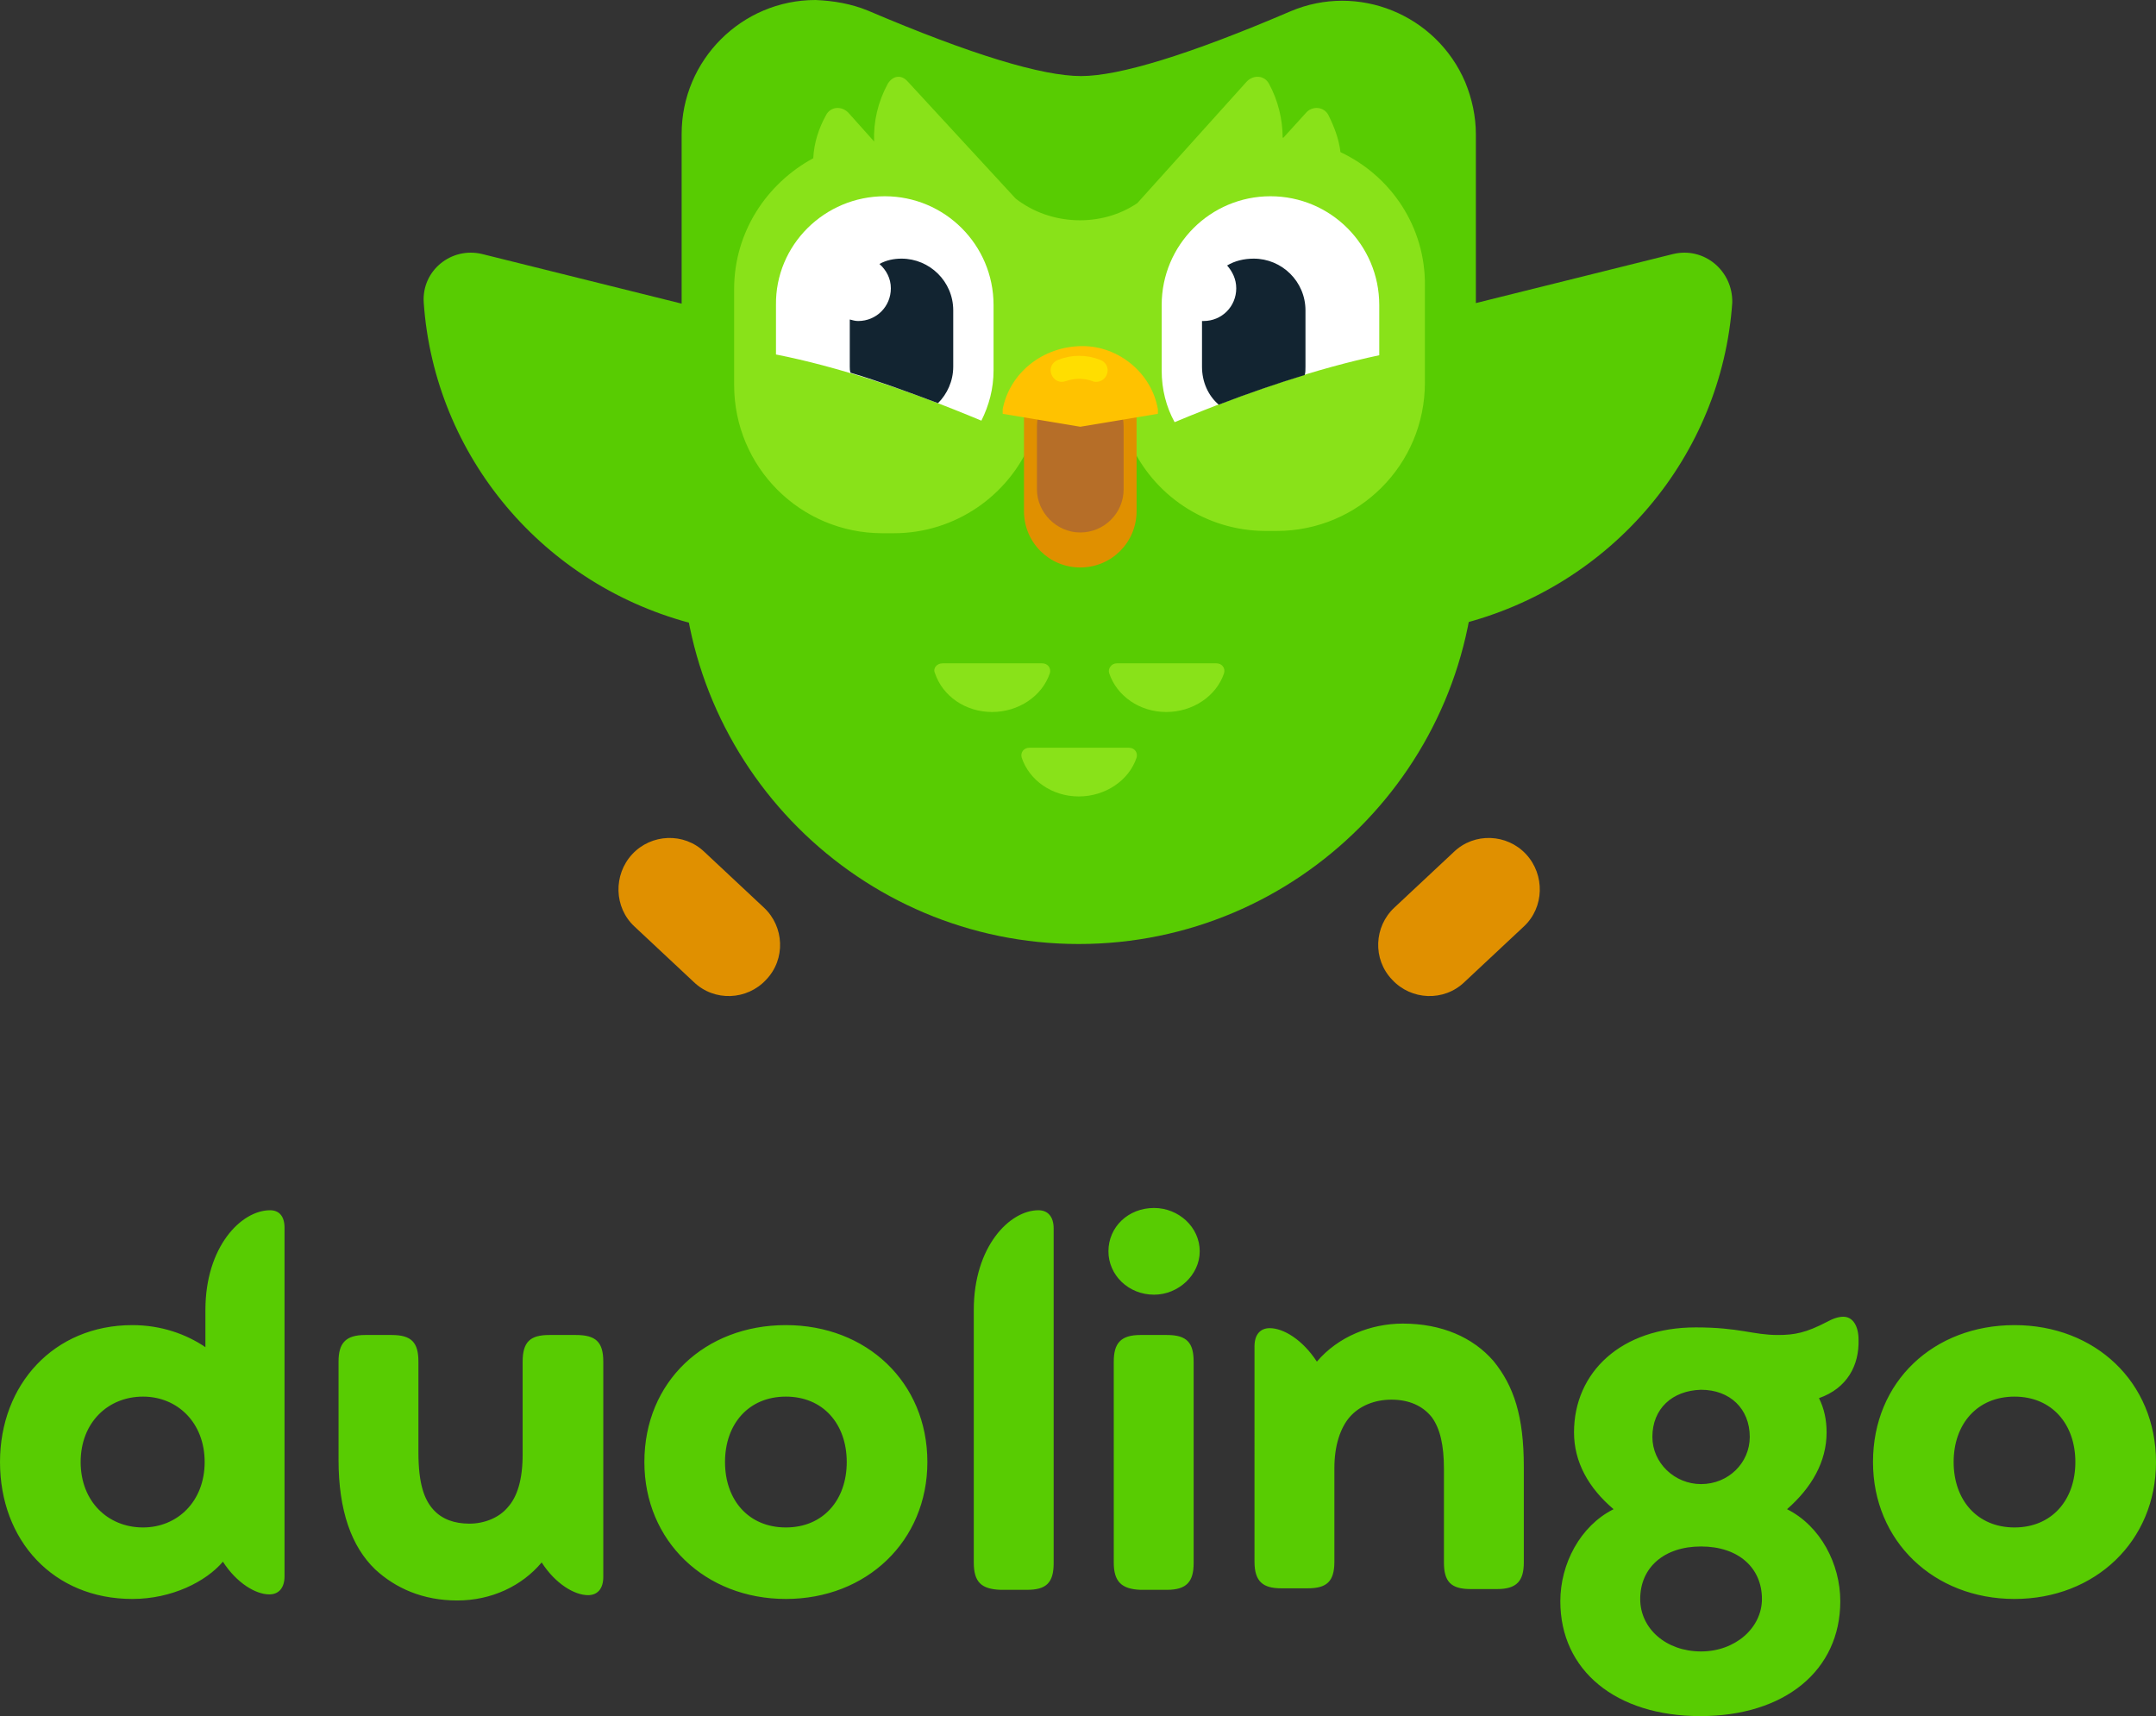
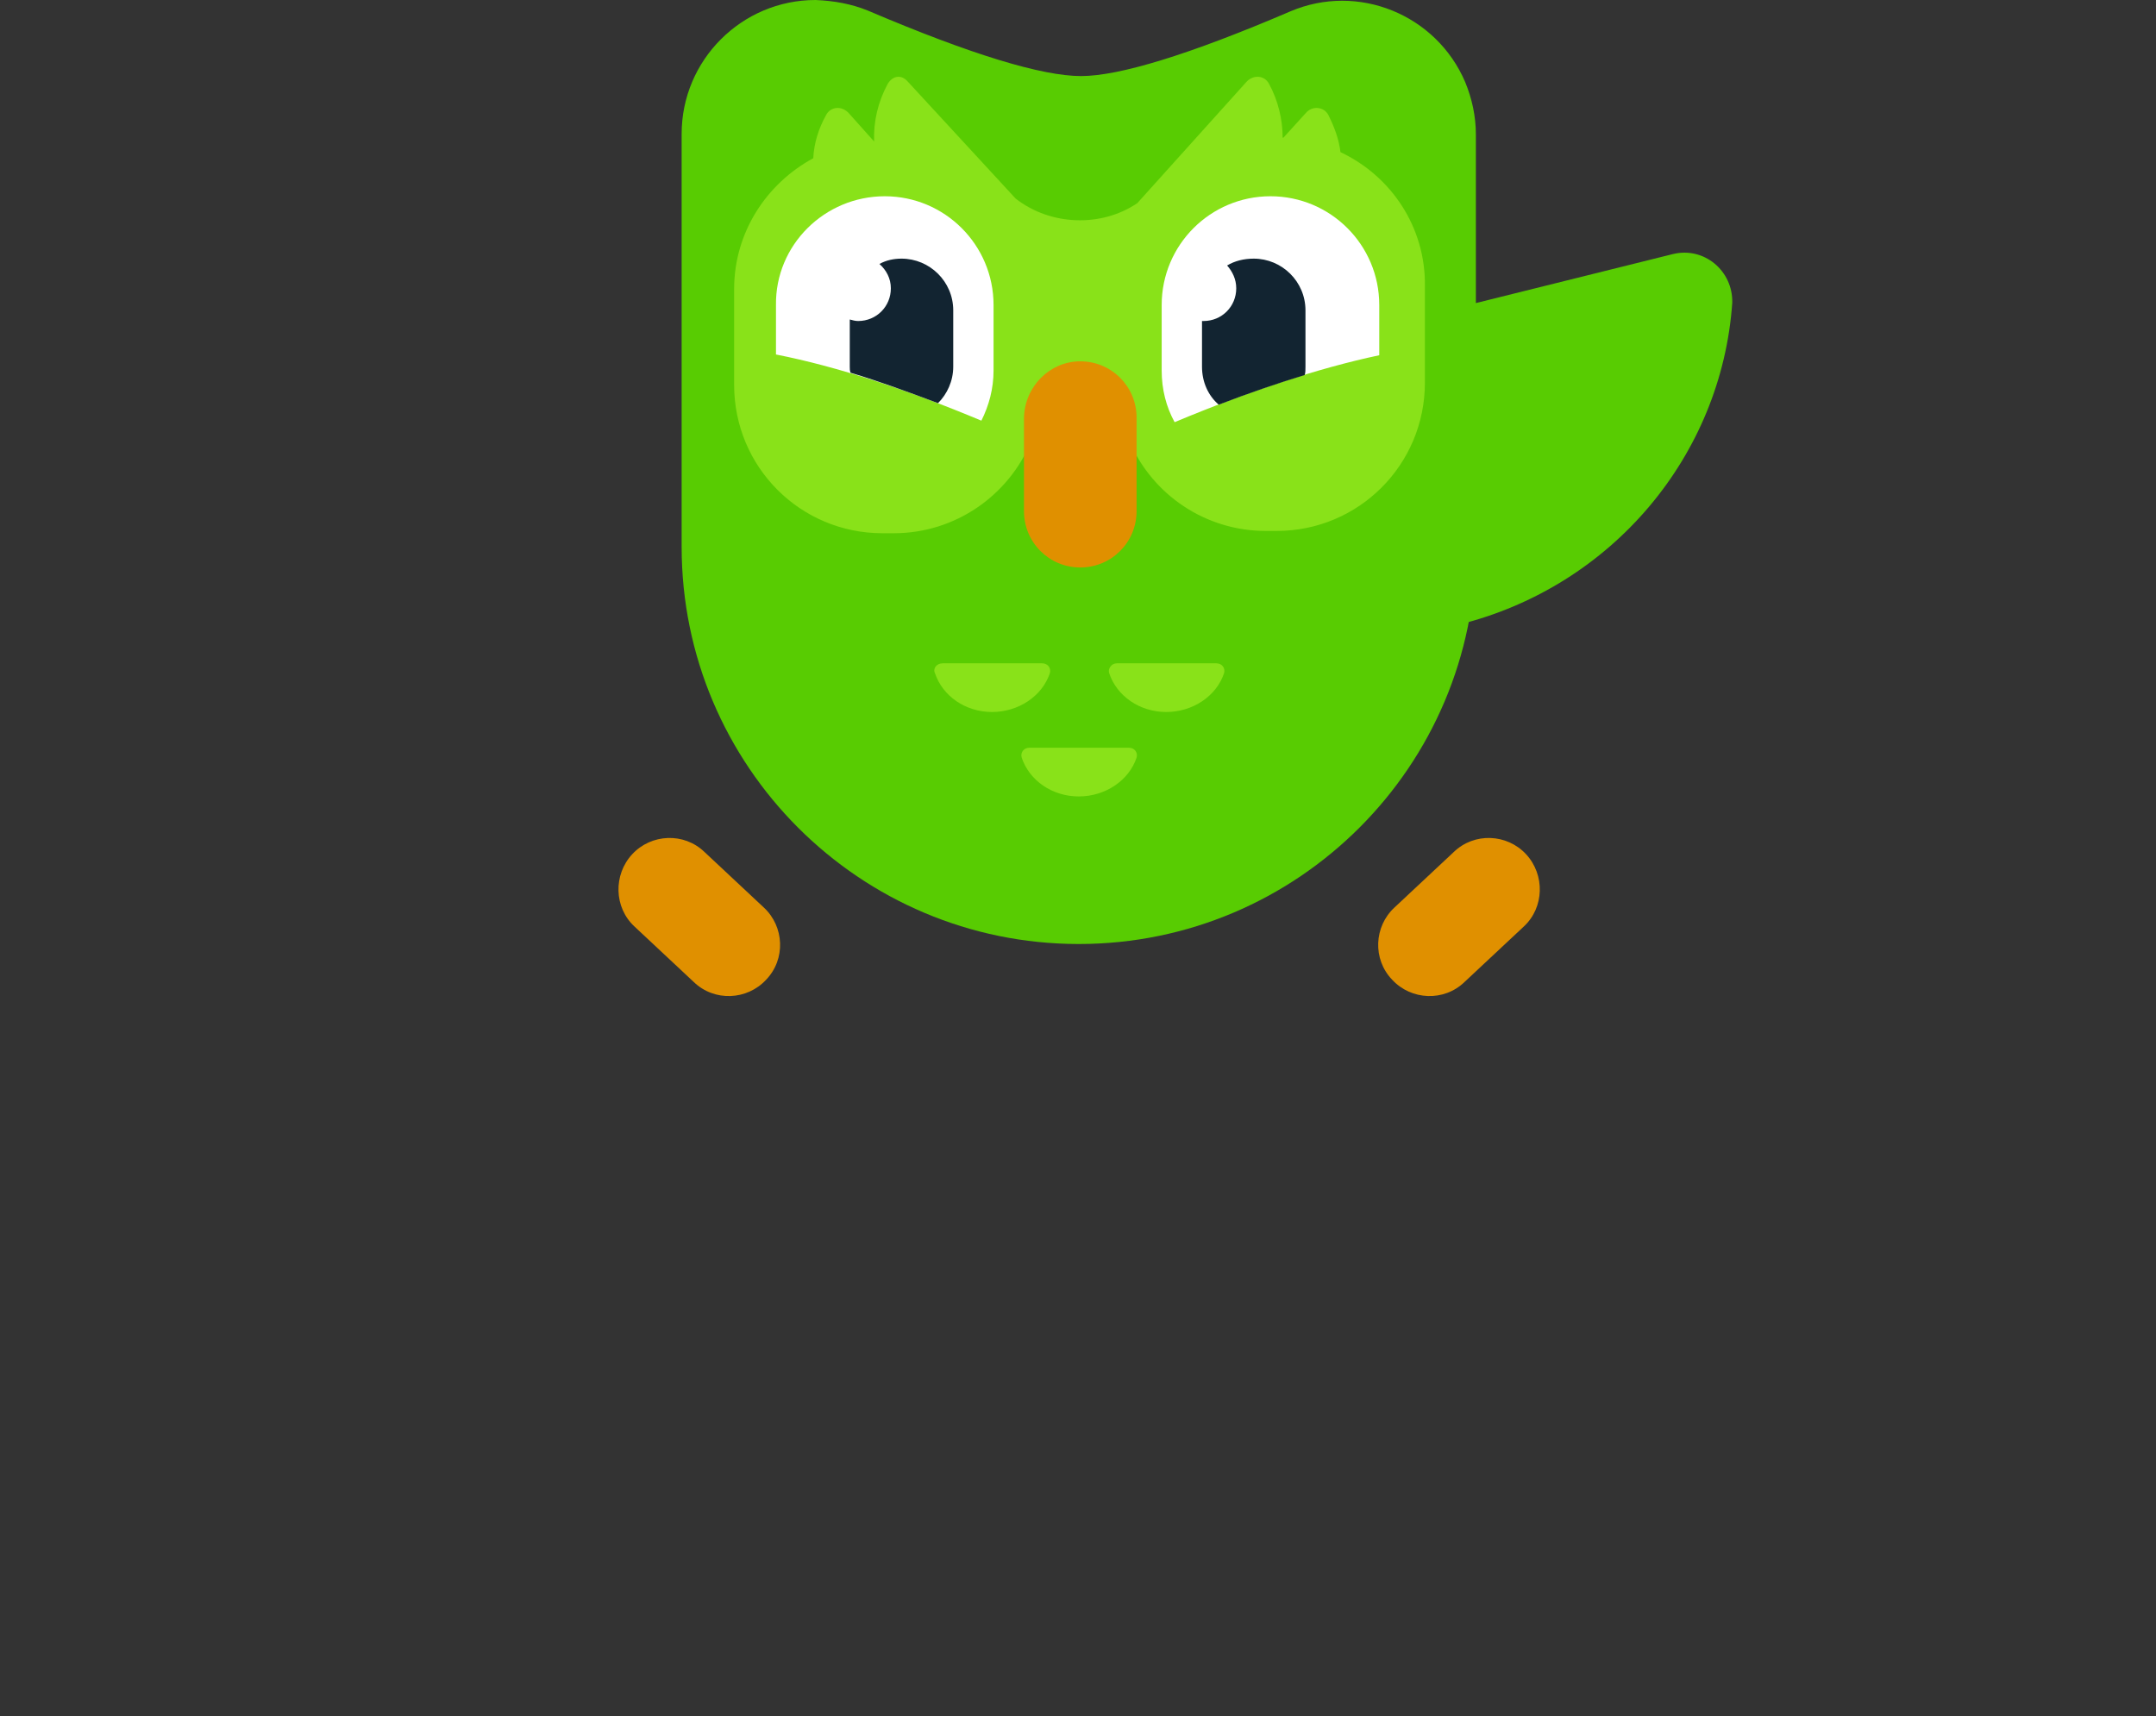
<svg xmlns="http://www.w3.org/2000/svg" xml:space="preserve" id="Layer_1" x="0" y="0" style="enable-background:new 0 0 283.4 225.6" version="1.1" viewBox="0 0 283.4 225.6">
  <rect x="0" y="0" width="283.4" height="225.6" fill="#333333" stroke="none" />
  <style>.st0{fill:#58cc02}.st1{fill:#e09000}</style>
-   <path d="M246.2 192.2c0-10.6 8-18 18.6-18s18.6 7.5 18.6 18c0 10.4-8 18-18.6 18s-18.6-7.6-18.6-18zm26.6 0c0-5-3.1-8.6-8-8.6s-8 3.6-8 8.6 3.1 8.6 8 8.6 8-3.6 8-8.6zm-33.7-8.4c.7 1.4 1 2.9 1 4.5 0 3.9-2 7.3-5.2 10.1 4.4 2.2 7 7.2 7 12.1 0 9.1-7.3 15.1-18.4 15.1s-18.4-6-18.4-15.1c0-4.9 2.6-9.9 7-12.1-3.3-2.8-5.2-6.2-5.2-10.1 0-7.9 6.2-13.8 16-13.8 5.8 0 7.5 1 10.8 1 2.2 0 3.7-.3 6.4-1.7.9-.5 1.6-.7 2.2-.7 1.3 0 2 1.3 2 3 .1 3.4-1.5 6.4-5.2 7.7zm-7.5 26.4c0-4.1-3.1-6.9-8-6.9s-8 2.8-8 6.9c0 3.9 3.4 6.9 8 6.9 4.5 0 8-3.1 8-6.9zm-14.4-21.3c0 3.4 2.9 6.2 6.4 6.2 3.6 0 6.4-2.8 6.4-6.2 0-3.7-2.6-6.2-6.4-6.2-3.8.1-6.4 2.5-6.4 6.2zm-16.9 3.9v12.6c0 2.4-.9 3.5-3.5 3.5h-3.5c-2.6 0-3.5-1-3.5-3.5v-12.3c0-3.1-.5-5.3-1.6-6.8-1.2-1.5-3-2.3-5.3-2.3-2.2 0-4.2.8-5.5 2.3-1.2 1.4-2 3.7-2 6.7v12.3c0 2.6-1 3.5-3.5 3.5h-3.5c-2.4 0-3.5-.9-3.5-3.5V177c0-1.6.8-2.4 2-2.4 1.8 0 4.3 1.5 6.2 4.4 2.8-3.3 7.1-5 11.3-5 5.1 0 9.2 1.8 11.9 4.9 2.7 3.3 4 7.3 4 13.9zm-54.6-28.3c0-3.2 2.6-5.7 6-5.7 3.2 0 6 2.5 6 5.7 0 3.1-2.8 5.7-6 5.7-3.4 0-6-2.6-6-5.7zm.7 40.9V179c0-2.4.9-3.5 3.5-3.5h3.5c2.6 0 3.5 1 3.5 3.5v26.5c0 2.4-.9 3.5-3.5 3.5h-3.5c-2.5-.1-3.5-1.1-3.5-3.6zm-18.4 0v-33.2c0-8.3 4.7-13.1 8.5-13.1 1.2 0 2 .8 2 2.4v44c0 2.6-1 3.5-3.5 3.5h-3.5c-2.5-.1-3.5-1-3.5-3.6zm-43.3-13.2c0-10.6 8-18 18.6-18s18.6 7.5 18.6 18c0 10.4-8 18-18.6 18s-18.6-7.6-18.6-18zm26.6 0c0-5-3.1-8.6-8-8.6s-8 3.6-8 8.6 3.1 8.6 8 8.6 8-3.6 8-8.6zm-32-13.2v28.3c0 1.6-.8 2.4-2 2.4-1.8 0-4.3-1.5-6.1-4.3-2.6 3.1-6.6 5-11.1 5s-8.1-1.6-10.8-4.1c-3.1-3-4.8-7.7-4.8-14.4V179c0-2.4.9-3.5 3.5-3.5h3.5c2.6 0 3.5 1 3.5 3.5v11.9c0 4 .7 6.2 2 7.6 1.1 1.2 2.7 1.8 4.7 1.8s3.9-.8 5-2.1c1.3-1.4 2-3.7 2-7V179c0-2.6 1-3.5 3.5-3.5h3.5c2.6 0 3.6.9 3.6 3.5zm-41.9-17.6v45.8c0 1.6-.8 2.4-2 2.4-1.8 0-4.3-1.5-6.1-4.3-2.2 2.6-6.7 4.9-11.9 4.9-10.4 0-17.4-7.7-17.4-18 0-10.2 7.1-18 17.4-18 3.8 0 7.1 1.2 9.6 2.9v-4.9c0-8.3 4.7-13.1 8.5-13.1 1.2 0 1.9.8 1.9 2.3zm-10.5 30.8c0-5.2-3.6-8.6-8.1-8.6-4.6 0-8.2 3.4-8.2 8.6s3.6 8.6 8.2 8.6c4.5 0 8.1-3.4 8.1-8.6zM63.4 33.4l76 18.9c4.1 1 6 5.7 3.7 9.3-10.7 17.1-31.5 25.5-51.6 20.5S57.1 59.9 55.7 39.8c-.3-4.2 3.6-7.4 7.7-6.4" class="st0" />
  <path d="m219.9 33.4-76 18.9c-4.1 1-6 5.7-3.7 9.3 10.7 17.1 31.5 25.5 51.6 20.5s34.5-22.2 35.9-42.3c.1-4.2-3.7-7.4-7.8-6.4" class="st0" />
  <path d="M83.1 112.3c2.5-2.7 6.8-2.9 9.5-.3l7.8 7.3c2.7 2.5 2.9 6.8.3 9.5-2.5 2.7-6.8 2.9-9.5.3l-7.8-7.3c-2.7-2.5-2.8-6.8-.3-9.5m117.5 0c-2.5-2.7-6.8-2.9-9.5-.3l-7.8 7.3c-2.7 2.5-2.9 6.8-.3 9.5 2.5 2.7 6.8 2.9 9.5.3l7.8-7.3c2.7-2.5 2.8-6.8.3-9.5" class="st1" />
  <path d="M114.1 1.4c13.6 5.8 22.9 8.6 28 8.6 5 0 14.2-2.8 27.5-8.5 8.9-3.8 19.2.4 23 9.3.9 2.2 1.4 4.5 1.4 6.9v54.2c0 28.8-23.4 52.2-52.2 52.2s-52.2-23.4-52.2-52.2V17.6C89.6 7.9 97.5 0 107.2 0c2.4.1 4.7.5 6.9 1.4" class="st0" />
  <path d="M176.2 20c-.2-1.7-.8-3.3-1.6-4.9-.6-1.1-2.1-1.2-2.9-.3l-3 3.3h-.1c0-2.4-.6-4.9-1.8-7.1-.6-1.1-2-1.2-2.9-.3l-14.4 16c-4.7 3.2-11.4 3-16-.6l-14.2-15.4c-.8-.9-1.9-.8-2.6.3-1.3 2.4-1.9 5-1.8 7.6l-3.4-3.8c-.9-.9-2.3-.8-2.9.3-1 1.8-1.6 3.7-1.7 5.7-6.1 3.3-10.4 9.7-10.4 17.2v12.6c0 10.8 8.7 19.5 19.5 19.5h1.5c8.1 0 15.1-5 18-12 6 0 10.3-.1 13 0 3 6.9 9.9 11.7 17.9 11.7h1.4c10.8 0 19.5-8.7 19.5-19.5V37.6c.1-7.8-4.5-14.5-11.1-17.6zM138 88.5c.2-.7-.3-1.3-1-1.3h-13.1c-.8 0-1.3.7-1 1.3 1 3 4 5.1 7.5 5.1s6.6-2.1 7.6-5.1zm21.9-1.3h-13.1c-.7 0-1.2.7-1 1.3 1 3 4 5.1 7.5 5.1s6.6-2.1 7.6-5.1c.2-.7-.3-1.3-1-1.3zm-11.5 11.1h-13.1c-.7 0-1.2.6-1 1.3 1 3 4 5.1 7.5 5.1s6.6-2.1 7.6-5.1c.2-.7-.3-1.3-1-1.3z" style="fill:#89e219" />
  <path d="M142 47.5c4.1 0 7.4 3.3 7.4 7.4v12.3c0 4.1-3.3 7.4-7.4 7.4s-7.4-3.3-7.4-7.4V54.9c.1-4.1 3.4-7.4 7.4-7.4" class="st1" />
-   <path d="M142 50.4c3.2 0 5.7 2.6 5.7 5.7v8.2c0 3.2-2.6 5.7-5.7 5.7s-5.7-2.6-5.7-5.7v-8.2c0-3.2 2.6-5.7 5.7-5.7" style="fill:#b66e28" />
-   <path d="M131.8 53.8c.9-4.7 5.2-8.3 10.5-8.3 4.8 0 9.1 3.6 9.9 8.3v.6L142 56.1l-10.2-1.7v-.6z" style="fill:#ffc200" />
-   <path d="M144.1 50.2c-.2 0-.3 0-.5-.1-1.2-.4-2.3-.4-3.5 0-.8.3-1.6-.1-1.9-.9-.3-.8.1-1.6.9-1.9 1.8-.7 3.7-.7 5.5 0 .8.3 1.2 1.1.9 1.9-.2.6-.8 1-1.4 1z" style="fill:#ffde00" />
  <path d="M116.3 25.8c-7.9 0-14.4 6.4-14.3 14.3v6.5c8.1 1.6 17.2 4.6 27 8.7 1-2 1.6-4.2 1.6-6.6v-8.6c0-7.9-6.4-14.3-14.3-14.3zm65 20.9v-6.6c0-7.9-6.4-14.3-14.3-14.3s-14.3 6.4-14.3 14.3v8.6c0 2.5.6 4.8 1.7 6.8 9.8-4.1 18.9-7.1 26.9-8.8z" style="fill:#fff" />
  <path d="M160.2 53.2c3.9-1.5 7.7-2.8 11.3-3.9.1-.3.1-.7.1-1.1v-7.4c0-3.8-3.1-6.8-6.8-6.8-1.3 0-2.5.3-3.5.9.7.8 1.2 1.8 1.2 3 0 2.4-1.9 4.3-4.3 4.3h-.2v6c0 2 .8 3.8 2.2 5zm-36.9-.2c1.2-1.2 2-2.9 2-4.8v-7.4c0-3.8-3.1-6.8-6.8-6.8-1 0-2 .2-2.9.7.9.8 1.5 1.9 1.5 3.2 0 2.4-1.9 4.3-4.3 4.3-.4 0-.7-.1-1.1-.2v6.2c0 .3 0 .5.1.8 3.7 1.1 7.5 2.5 11.5 4z" style="fill:#122431" />
</svg>